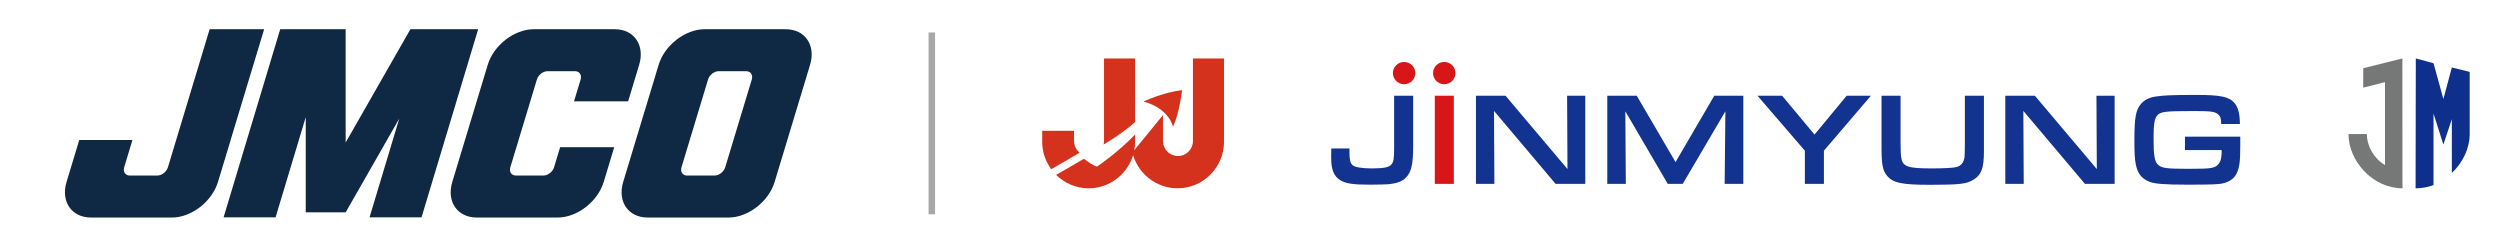
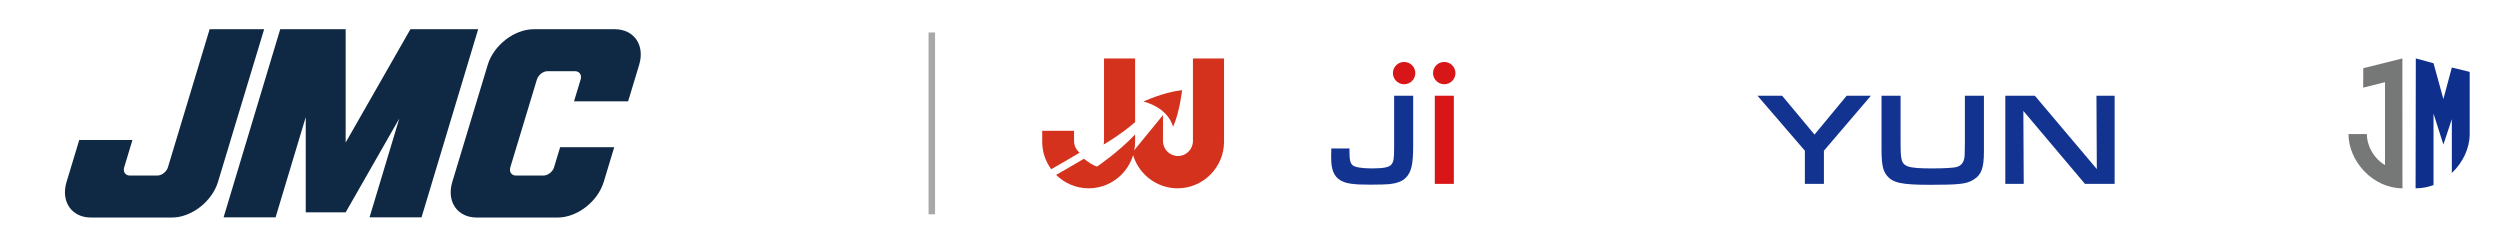
<svg xmlns="http://www.w3.org/2000/svg" fill="none" viewBox="0 0 385 38" height="38" width="385">
-   <path fill="#0F2843" d="M120.991 4.5H108.51C105.529 4.5 102.346 6.963 101.434 9.974L95.971 28.026C95.06 31.037 96.753 33.5 99.733 33.5H112.215C115.195 33.5 118.379 31.037 119.29 28.026L124.753 9.974C125.665 6.963 123.972 4.5 120.991 4.5ZM115.776 12.239L111.683 25.761C111.471 26.462 110.729 27.037 110.035 27.037H105.825C105.131 27.037 104.736 26.462 104.949 25.761L109.041 12.239C109.253 11.537 109.995 10.963 110.69 10.963H114.899C115.594 10.963 115.988 11.537 115.776 12.239Z" />
  <path fill="#0F2843" d="M40.679 4.5H32.284L26.329 24.214L25.861 25.761C25.648 26.462 24.907 27.037 24.212 27.037H20.003C19.308 27.037 18.914 26.462 19.126 25.761L20.397 21.562H12.203L10.247 28.026C9.335 31.037 11.028 33.5 14.009 33.5H26.49C29.47 33.5 32.655 31.037 33.566 28.026L35.522 21.562H35.516L40.679 4.5Z" />
  <path fill="#0F2843" d="M86.262 22.668L85.326 25.761C85.114 26.462 84.372 27.037 83.677 27.037H79.468C78.774 27.037 78.379 26.462 78.591 25.761L82.684 12.239C82.896 11.537 83.638 10.963 84.332 10.963H88.542C89.236 10.963 89.631 11.537 89.418 12.239L88.398 15.609H96.728L98.433 9.974C99.344 6.963 97.651 4.5 94.671 4.5H82.19C79.21 4.5 76.025 6.963 75.114 9.974L69.651 28.026C68.74 31.037 70.433 33.5 73.413 33.5H85.895C88.875 33.5 92.059 31.037 92.97 28.026L94.592 22.668H86.262Z" />
  <path fill="#0F2843" d="M63.204 4.5L53.231 21.95V4.5H43.154L34.432 33.474H42.438L47.085 18.035V32.703H53.231L61.493 18.247L56.909 33.474H64.915L73.637 4.5H63.204Z" />
  <path stroke="#A8A8A8" d="M143.5 5L143.5 33" />
  <path fill="#D5321E" d="M183.712 9V21.719C183.712 22.99 182.674 24.029 181.405 24.029C180.136 24.029 179.099 22.99 179.099 21.719V17.722L174.386 23.483C175.133 26.636 177.978 29 181.347 29C185.281 29 188.5 25.776 188.5 21.836V9L183.712 9Z" />
  <path fill="#D5321E" d="M166.263 23.513C165.741 23.088 165.405 22.441 165.405 21.719V20.14H160.5V21.836C160.5 23.411 161.015 24.872 161.884 26.057C162.876 25.494 164.803 24.394 166.263 23.513Z" />
  <path fill="#D5321E" d="M174.807 18.801V9H170.019V21.719C170.019 21.907 169.996 22.088 169.953 22.263C172.565 20.707 174.152 19.389 174.807 18.801Z" />
  <path fill="#D5321E" d="M168.967 25.637C168.406 25.557 167.46 24.871 166.921 24.448C165.446 25.334 163.57 26.405 162.639 26.933C163.932 28.209 165.705 29 167.653 29C171.587 29 174.806 25.776 174.806 21.836V20.703C172.229 23.437 168.967 25.637 168.967 25.637Z" />
  <path fill="#D5321E" d="M176.091 15.632C176.091 15.632 179.127 14.205 182.047 13.883C182.047 13.883 181.667 17.275 180.646 19.555C180.646 19.555 180.149 16.737 176.091 15.632Z" />
  <path fill="#123390" d="M217.627 14.741V22.476C217.627 25.325 217.341 26.547 216.465 27.401C215.97 27.91 215.094 28.235 213.97 28.358C213.551 28.399 212.256 28.439 211.056 28.439C208.352 28.439 207.266 28.277 206.39 27.747C205.419 27.137 205 26.119 205 24.307V24.084L205.019 22.862H207.818V23.514C207.818 24.654 207.952 25.142 208.332 25.467C208.676 25.752 209.78 25.936 211.209 25.936C213.113 25.936 213.952 25.773 214.314 25.284C214.617 24.877 214.694 24.409 214.694 22.761V14.741H217.627Z" />
  <path fill="#D81618" d="M220.958 14.741H223.891V28.317H220.958V14.741Z" />
-   <path fill="#123390" d="M227.298 14.741H231.85L241.392 26.037L241.334 14.741H244.134V28.317H239.563L230.078 17.081L230.135 28.317H227.298L227.298 14.741Z" />
-   <path fill="#123390" d="M247.522 14.741H252.055L258.035 24.959L263.997 14.741H268.473V28.317H265.596L265.711 17.143L259.14 28.317H256.836L250.302 17.143L250.379 28.317H247.522L247.522 14.741Z" />
  <path fill="#123390" d="M284.387 14.741H288.121L280.883 23.209V28.317H277.95V23.209L270.655 14.741H274.445L279.435 20.725L284.387 14.741Z" />
  <path fill="#123390" d="M305.525 14.741V23.29C305.525 25.875 305.144 26.933 303.925 27.666C302.839 28.337 301.754 28.46 297.259 28.46C292.859 28.46 291.527 28.175 290.593 27.055C289.946 26.262 289.755 25.325 289.755 22.822V14.741H292.688V21.844C292.688 23.052 292.72 23.846 292.783 24.226C292.993 25.671 293.736 25.936 297.545 25.936C299.259 25.936 300.839 25.854 301.278 25.732C302.021 25.529 302.42 25.04 302.535 24.185C302.56 24.022 302.579 23.31 302.592 22.048V14.741L305.525 14.741Z" />
  <path fill="#123390" d="M308.816 14.741H313.368L322.91 26.037L322.853 14.741H325.653V28.317H321.082L311.596 17.081L311.654 28.317H308.816L308.816 14.741Z" />
-   <path fill="#123390" d="M345 21.051V22.496C345 24.979 344.867 25.875 344.41 26.77C344.028 27.503 343.4 27.95 342.41 28.215C341.725 28.399 340.639 28.439 336.81 28.439C333.439 28.439 331.801 28.317 331.02 27.992C329.801 27.503 329.173 26.709 328.906 25.264C328.754 24.491 328.697 23.595 328.697 21.661C328.697 18.079 328.906 16.939 329.725 15.983C330.258 15.372 331.002 15.005 332.011 14.863C333.192 14.68 334.544 14.618 338.277 14.618C341.991 14.618 343.324 14.903 344.124 15.881C344.676 16.532 344.943 17.59 344.943 19.096H342.067C342.048 18.241 341.952 17.916 341.591 17.611C341.095 17.183 340.448 17.102 337.972 17.102C333.382 17.102 332.677 17.183 332.182 17.814C331.782 18.303 331.649 19.198 331.649 21.316C331.649 23.961 331.801 24.877 332.335 25.366C332.887 25.895 333.61 25.997 337.058 25.997C340.829 25.997 341.229 25.915 341.8 25.04C342.048 24.694 342.143 24.042 342.143 23.106H336.487V21.051L345 21.051Z" />
  <path fill="#D81618" d="M216.233 12.973C217.187 12.973 217.96 12.204 217.96 11.257C217.96 10.309 217.187 9.541 216.233 9.541C215.28 9.541 214.507 10.309 214.507 11.257C214.507 12.204 215.28 12.973 216.233 12.973Z" />
  <path fill="#D81618" d="M222.415 12.973C223.368 12.973 224.141 12.204 224.141 11.257C224.141 10.309 223.368 9.541 222.415 9.541C221.461 9.541 220.688 10.309 220.688 11.257C220.688 12.204 221.461 12.973 222.415 12.973Z" />
  <path fill="#767777" d="M369.965 9L363.945 10.502L363.929 13.497L367.29 12.658V25.422C365.605 24.433 364.5 22.54 364.5 20.642H361.667C361.667 24.805 365.398 29 370 29L369.977 28.558L369.965 9Z" />
  <path fill="#0F2F8D" d="M377.583 10.397L376.281 15.257L374.764 9.738L372.035 9L372 29C372.968 29 373.897 28.822 374.764 28.502L374.764 17.493L376.281 22.264L377.583 18.349V26.637C379.273 25.044 380.333 22.839 380.333 20.642V11.07L377.583 10.397Z" />
</svg>